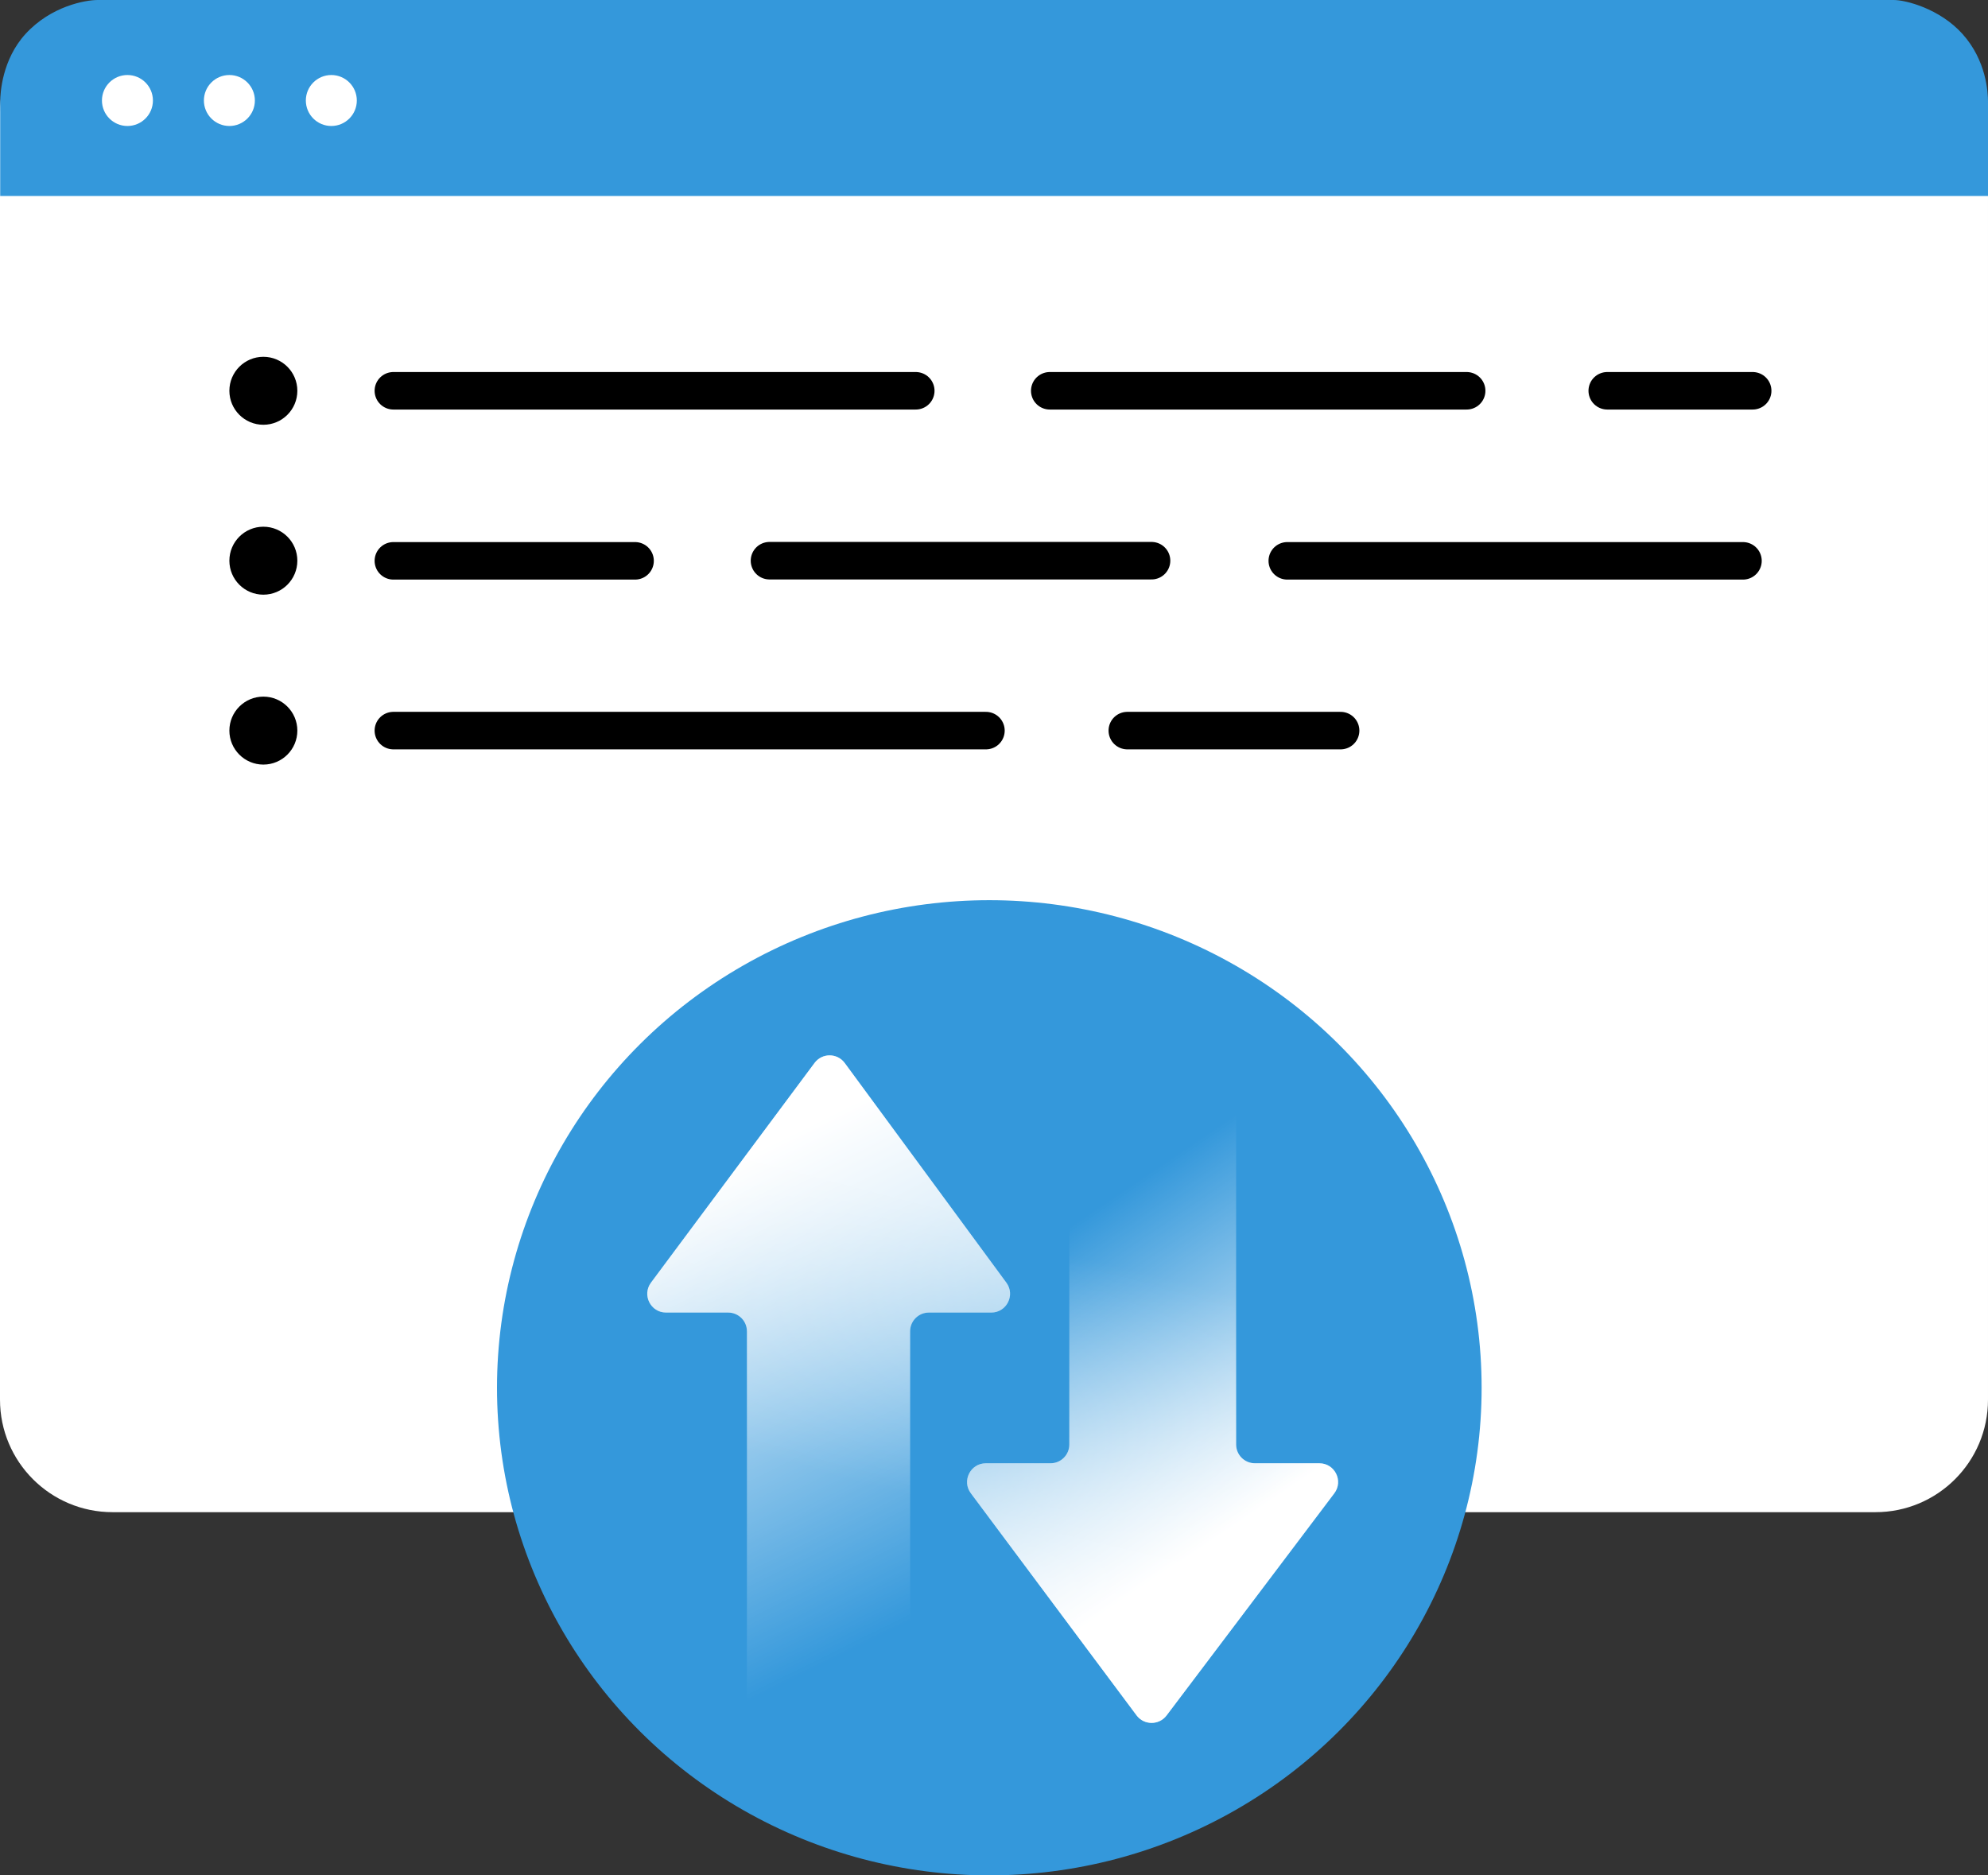
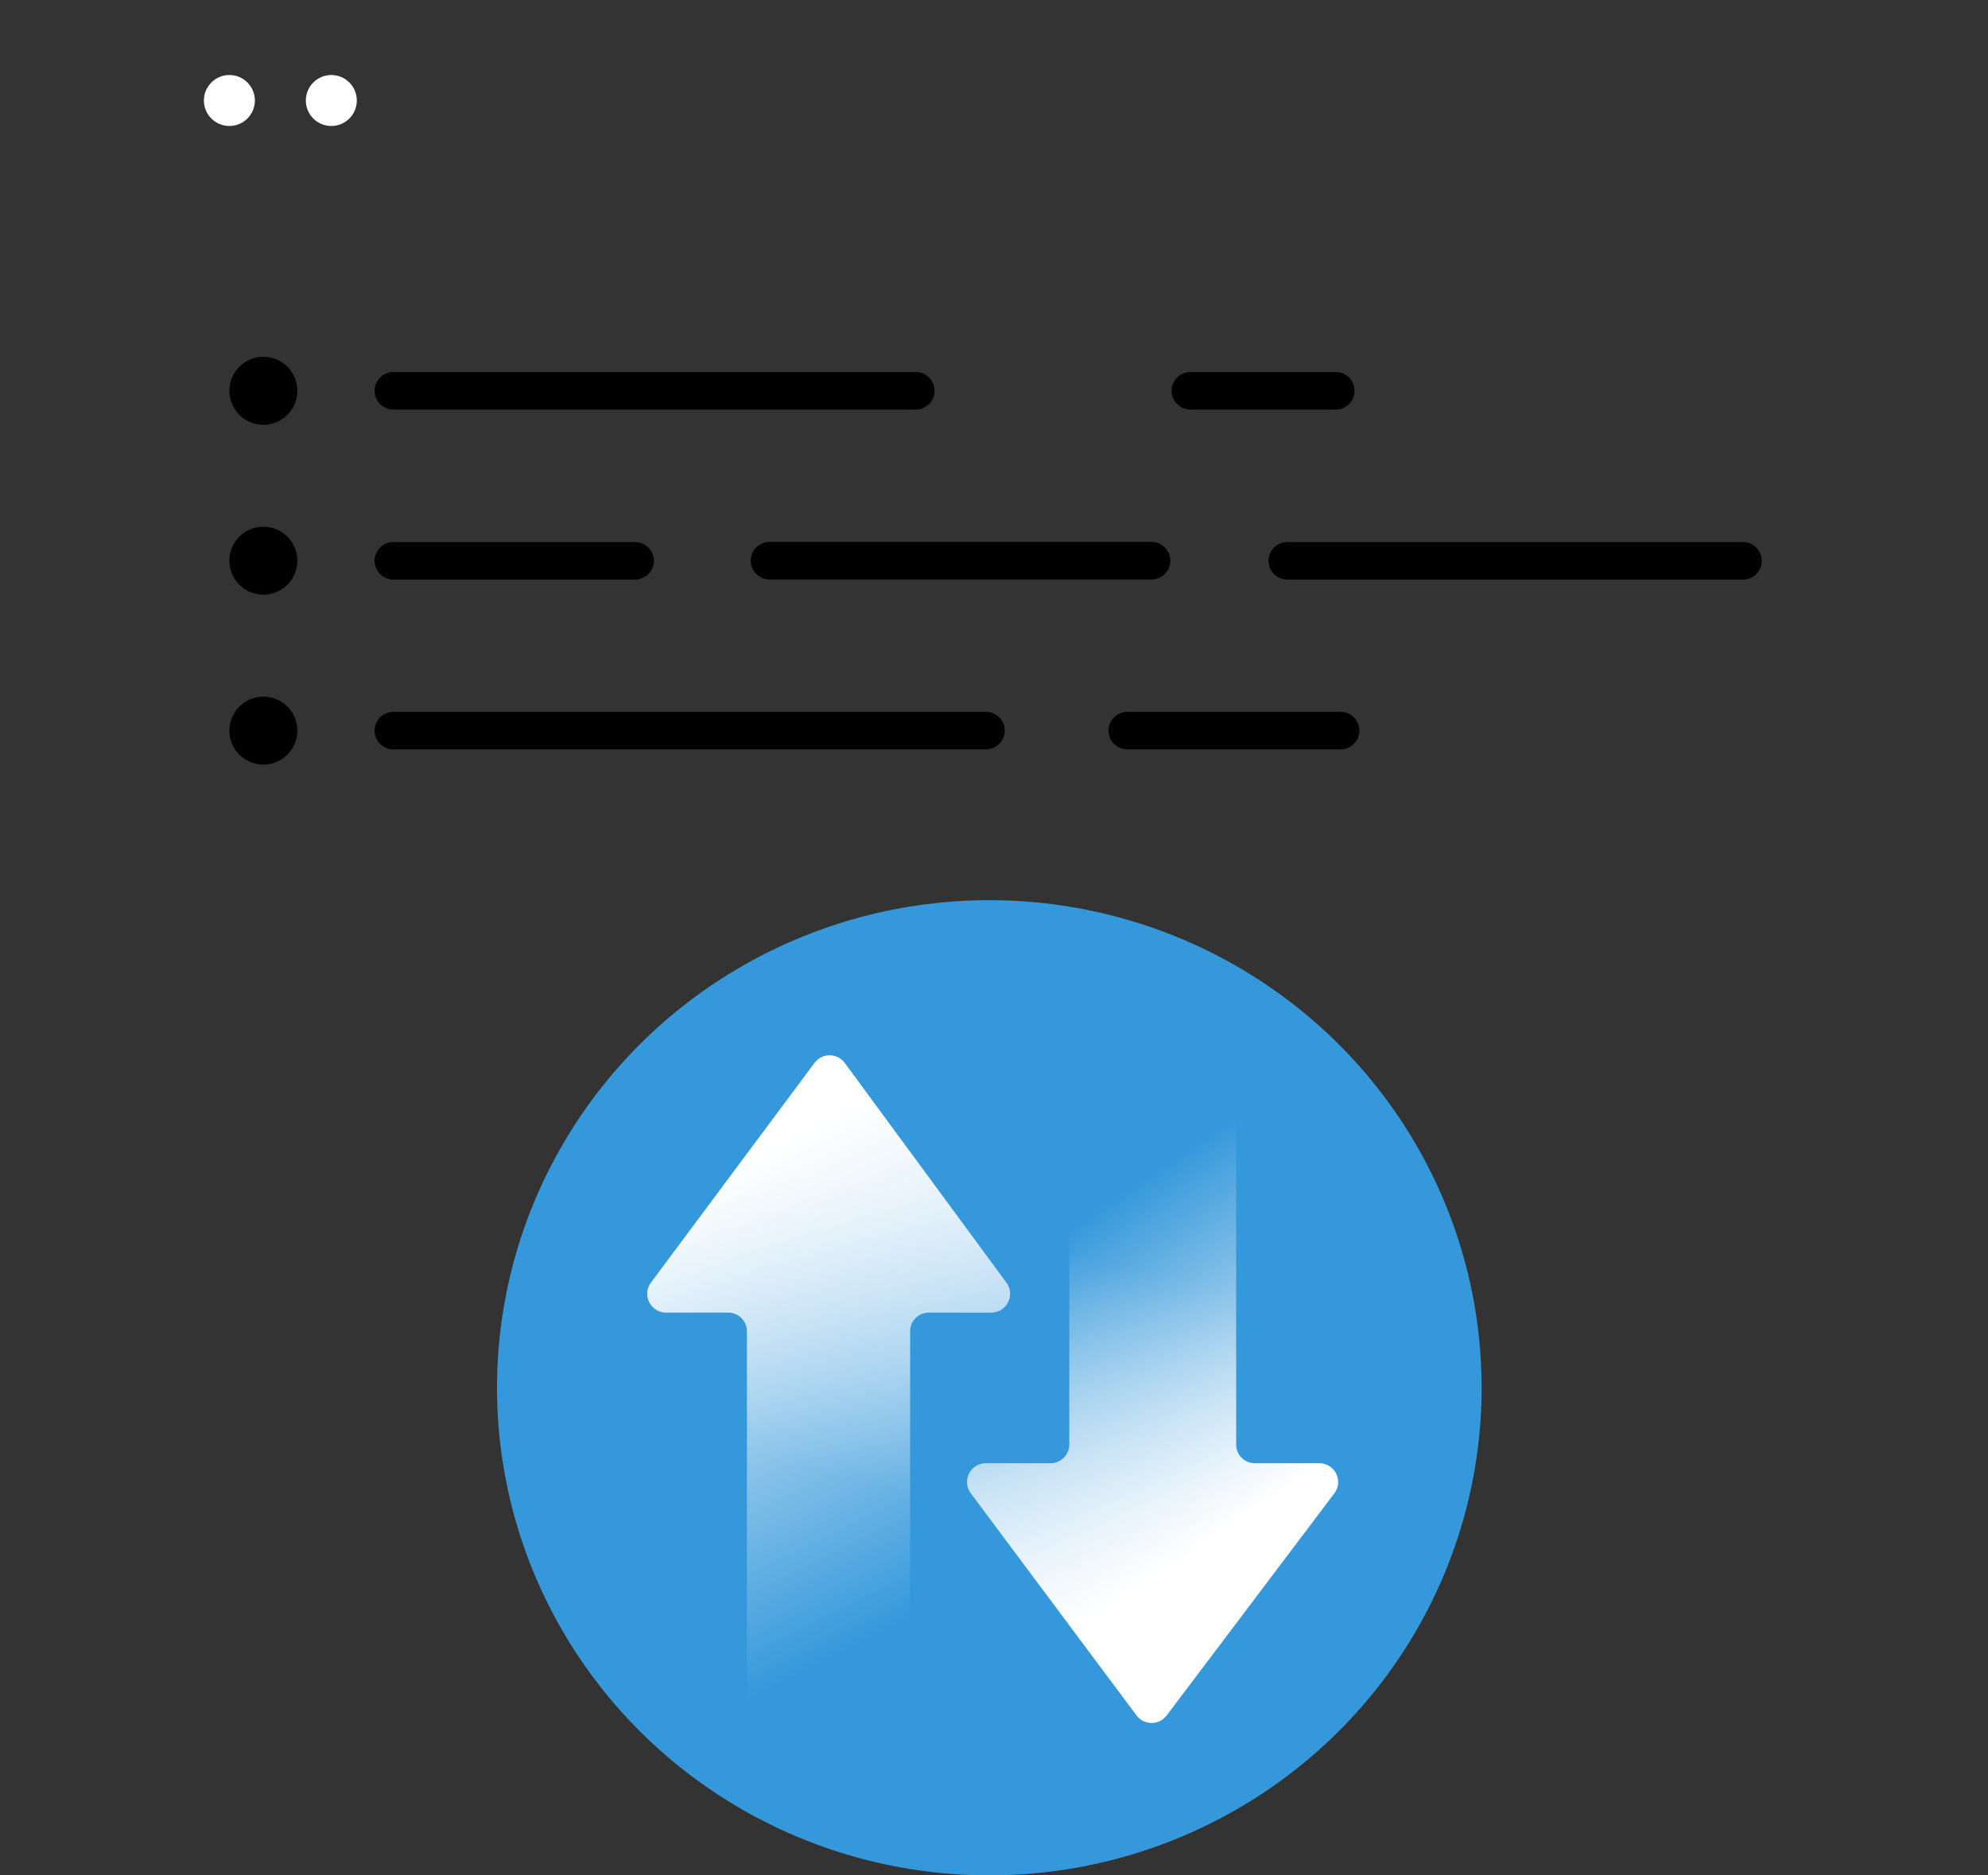
<svg xmlns="http://www.w3.org/2000/svg" xmlns:xlink="http://www.w3.org/1999/xlink" fill="none" height="200" viewBox="0 0 212 200" width="212">
  <rect x="0" y="0" width="212" height="200" fill="#333333" stroke="none" />
  <linearGradient id="a">
    <stop offset="0" stop-color="#fff" />
    <stop offset="1" stop-color="#fff" stop-opacity="0" />
  </linearGradient>
  <linearGradient id="b" gradientUnits="userSpaceOnUse" x1="70.358" x2="93.563" xlink:href="#a" y1="127.764" y2="174.649" />
  <linearGradient id="c" gradientUnits="userSpaceOnUse" x1="99.246" x2="91.669" xlink:href="#a" y1="128.711" y2="158.074" />
  <linearGradient id="d" gradientUnits="userSpaceOnUse" x1="132.871" x2="111.086" y1="161.862" y2="129.659">
    <stop offset="0" stop-color="#fff" />
    <stop offset=".933" stop-color="#fff" stop-opacity="0" />
  </linearGradient>
  <linearGradient id="e" gradientUnits="userSpaceOnUse" x1="112.507" x2="120.558" xlink:href="#a" y1="169.439" y2="135.342" />
-   <path d="m0 12c0-6.627 5.373-12 12-12h188c6.627 0 12 5.373 12 12v137.265c0 6.627-5.373 12-12 12h-188c-6.627 0-12-5.373-12-12z" fill="#fff" />
-   <path d="m.021 10.872c0-.982.215-4.53 2.697-7.248 2.718-2.977 6.393-3.624 7.701-3.624h191.535c1.247 0 4.886.906 7.328 3.624 2.549 2.837 2.718 6.218 2.718 7.248v10.028c0-2.874 0 2.02 0 0 0 0-129.196 0-211.979 0-0-6.733 0-10.027 0-10.028z" fill="#3498db" />
-   <circle cx="13.59" cy="10.718" fill="#fff" r="2.718" />
  <circle cx="24.462" cy="10.718" fill="#fff" r="2.718" />
  <circle cx="35.333" cy="10.718" fill="#fff" r="2.718" />
  <g stroke="#000" stroke-linecap="round" stroke-linejoin="round" stroke-width="4">
-     <path d="m41.948 41.675h55.71m14.287 0h44.459m14.992 0h15.509" />
+     <path d="m41.948 41.675h55.71m14.287 0m14.992 0h15.509" />
    <path d="m41.948 59.81h25.776m14.334-.015h40.743m14.475.015h48.595" />
    <path d="m41.948 77.915h63.193" />
    <path d="m120.216 77.915h22.747" />
  </g>
  <circle cx="28.085" cy="41.675" fill="#000" r="3.624" />
  <circle cx="28.085" cy="59.795" fill="#000" r="3.624" />
  <circle cx="28.085" cy="77.915" fill="#000" r="3.624" />
  <ellipse cx="105.5" cy="148" fill="#3498db" rx="52.5" ry="52" />
  <path d="m79.653 141.978v40.278c0 1.498 1.587 2.465 2.919 1.776l13.402-6.93c.664-.343 1.081-1.028 1.081-1.776v-33.348c0-1.105.895-2 2-2h6.655c1.64 0 2.583-1.865 1.611-3.186l-17.24-23.427c-.796-1.082-2.412-1.087-3.215-.009l-17.445 23.427c-.983 1.32-.041 3.195 1.604 3.195h6.627c1.105 0 2 .895 2 2z" fill="url(#b)" />
  <path d="m79.653 141.978v40.278c0 1.498 1.587 2.465 2.919 1.776l13.402-6.93c.664-.343 1.081-1.028 1.081-1.776v-33.348c0-1.105.895-2 2-2h6.655c1.64 0 2.583-1.865 1.611-3.186l-17.24-23.427c-.796-1.082-2.412-1.087-3.215-.009l-17.445 23.427c-.983 1.32-.041 3.195 1.604 3.195h6.627c1.105 0 2 .895 2 2z" fill="url(#c)" fill-opacity=".5" />
  <path d="m131.82 154.049v-35.56c0-1.645-1.876-2.587-3.195-1.603l-13.789 10.278c-.507.378-.805.972-.805 1.604v25.281c0 1.104-.895 2-2 2h-6.902c-1.646 0-2.588 1.877-1.603 3.196l17.677 23.687c.797 1.068 2.396 1.073 3.199.01l17.888-23.688c.995-1.318.055-3.205-1.596-3.205h-6.874c-1.105 0-2-.896-2-2z" fill="url(#d)" />
  <path d="m131.82 154.049v-35.56c0-1.645-1.876-2.587-3.195-1.603l-13.789 10.278c-.507.378-.805.972-.805 1.604v25.281c0 1.104-.895 2-2 2h-6.902c-1.646 0-2.588 1.877-1.603 3.196l17.677 23.687c.797 1.068 2.396 1.073 3.199.01l17.888-23.688c.995-1.318.055-3.205-1.596-3.205h-6.874c-1.105 0-2-.896-2-2z" fill="url(#e)" fill-opacity=".6" />
</svg>